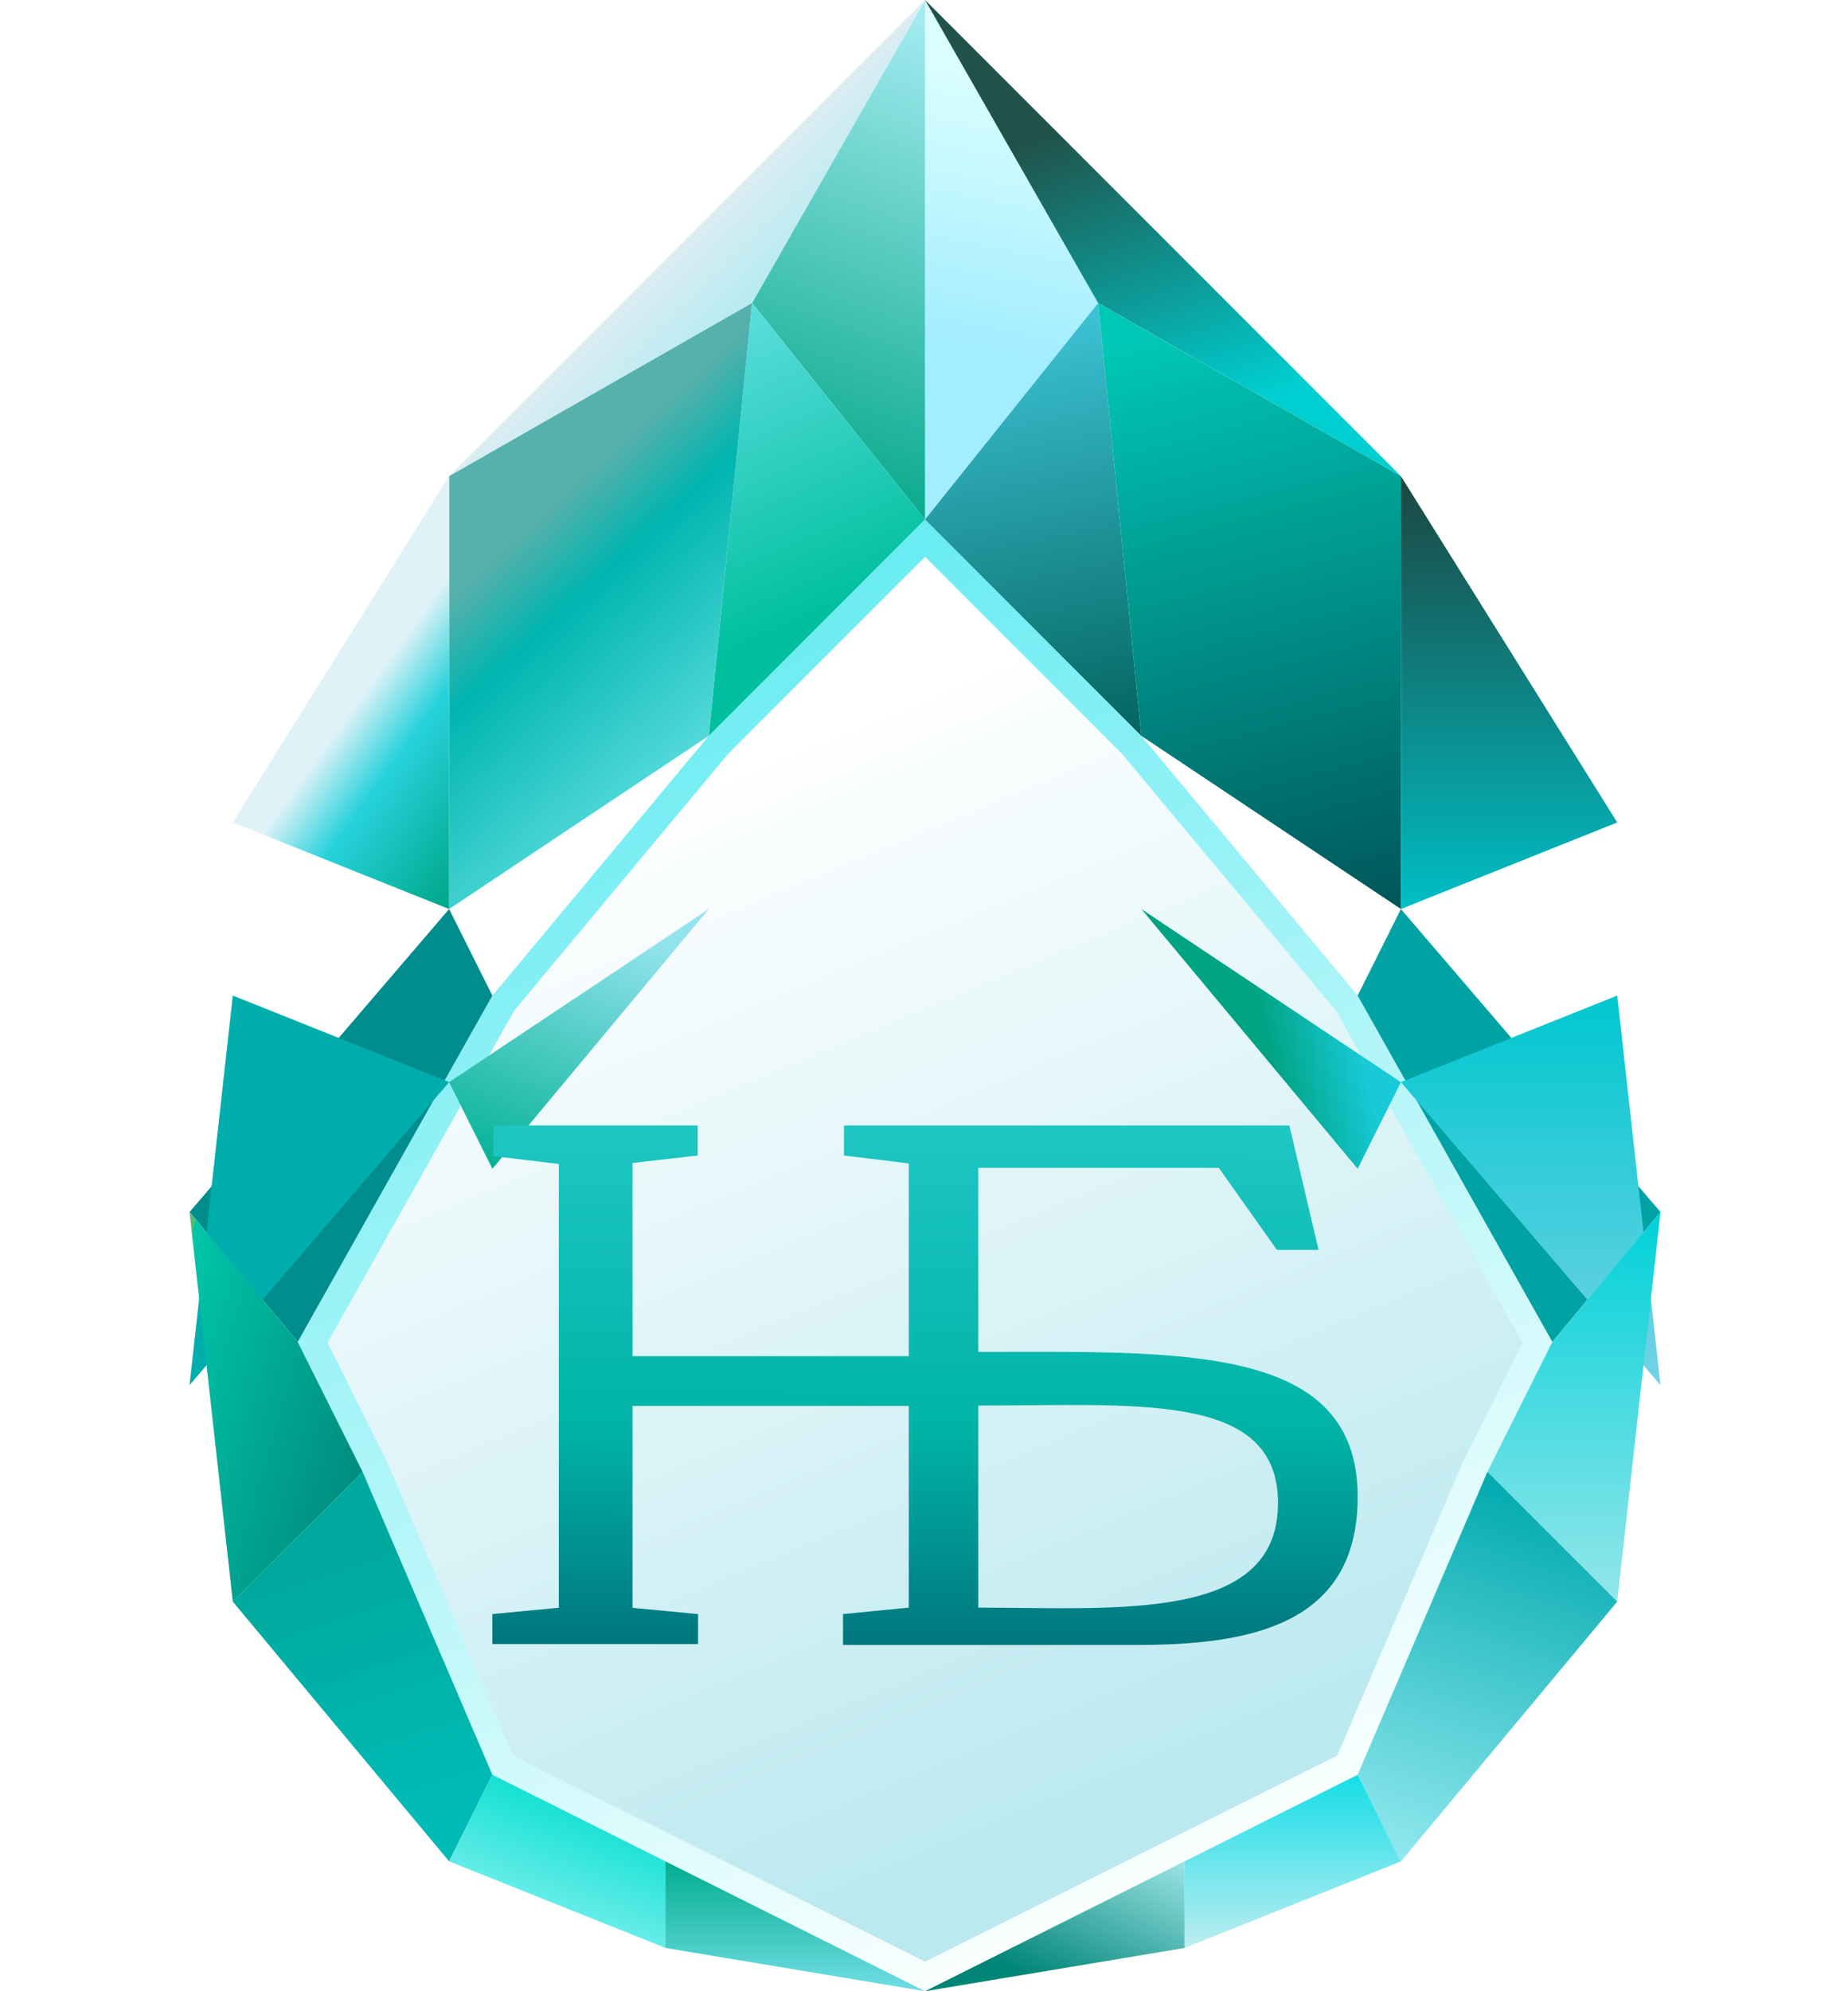
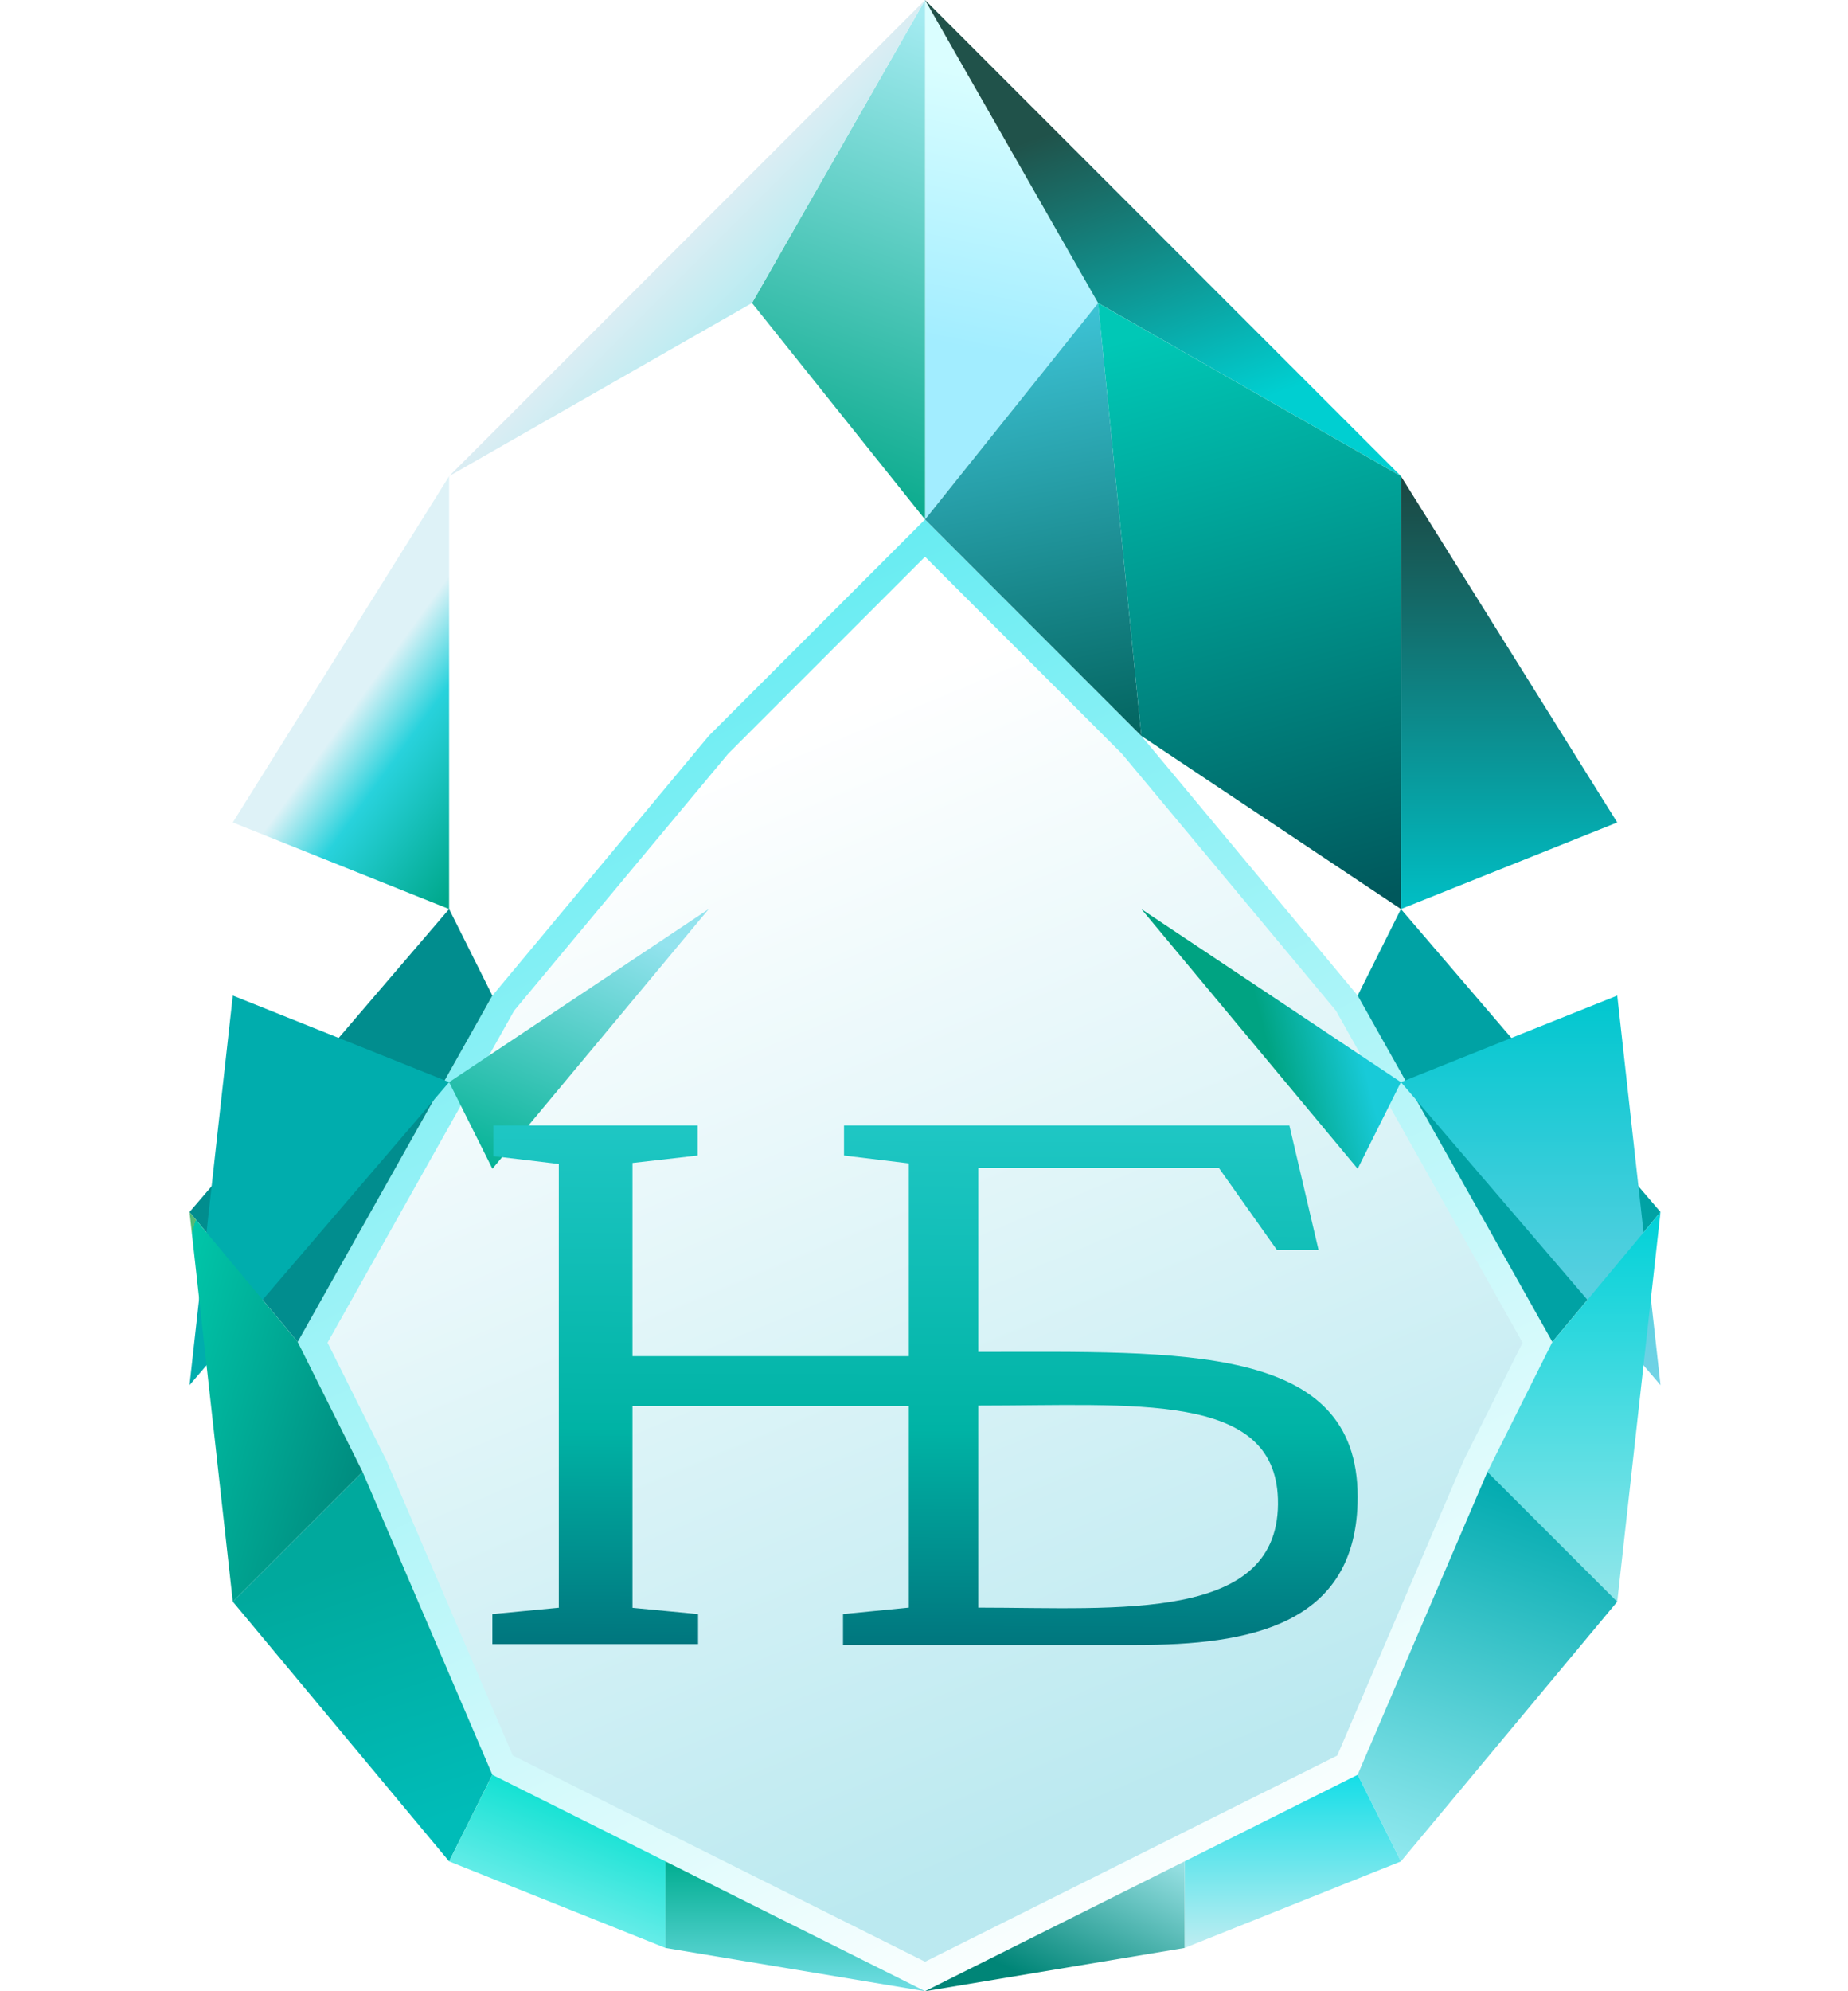
<svg xmlns="http://www.w3.org/2000/svg" width="39" height="42" viewBox="0 0 39 42" fill="none">
  <path d="M25 39.261L19.522 42L14.044 39.261L10.392 37.435L7.652 31.043L6.283 28.304L10.392 21L14.957 15.522L19.522 10.957L24.087 15.522L28.652 21L32.761 28.304L31.391 31.043L28.652 37.435L25 39.261Z" fill="url(#paint0_linear_547_28480)" />
  <path fill-rule="evenodd" clip-rule="evenodd" d="M30.887 30.809L32.132 28.32L28.193 21.317L23.676 15.897L19.522 11.743L15.368 15.897L10.851 21.317L6.912 28.32L8.157 30.809L10.822 37.029L19.522 41.378L28.221 37.029L30.887 30.809ZM28.652 37.435L19.522 42L10.392 37.435L7.652 31.043L6.283 28.304L10.392 21L14.957 15.522L19.522 10.957L24.087 15.522L28.652 21L32.761 28.304L31.391 31.043L28.652 37.435Z" fill="url(#paint1_linear_547_28480)" />
  <path d="M6.283 28.304L4 25.565L9.478 19.174L10.391 21L6.283 28.304Z" fill="#018D8E" />
  <path d="M32.761 28.304L35.043 25.565L29.565 19.174L28.652 21L32.761 28.304Z" fill="#00A2A4" />
  <path d="M19.522 0V10.957L23.174 6.391L19.522 0Z" fill="url(#paint2_linear_547_28480)" />
  <path d="M19.522 0V10.957L15.87 6.391L19.522 0Z" fill="url(#paint3_linear_547_28480)" />
  <path d="M19.522 0L9.478 10.043L15.87 6.391L19.522 0Z" fill="url(#paint4_linear_547_28480)" />
  <path d="M19.522 0L29.565 10.043L23.174 6.391L19.522 0Z" fill="url(#paint5_linear_547_28480)" />
-   <path d="M14.957 15.522L19.522 10.957L15.87 6.392L14.957 15.522Z" fill="url(#paint6_linear_547_28480)" />
+   <path d="M14.957 15.522L15.87 6.392L14.957 15.522Z" fill="url(#paint6_linear_547_28480)" />
  <path d="M24.087 15.522L19.522 10.957L23.174 6.392L24.087 15.522Z" fill="url(#paint7_linear_547_28480)" />
-   <path d="M9.478 19.174V10.044L15.87 6.392L14.957 15.522L9.478 19.174Z" fill="url(#paint8_linear_547_28480)" />
  <path d="M29.565 19.174V10.044L23.174 6.392L24.087 15.522L29.565 19.174Z" fill="url(#paint9_linear_547_28480)" />
  <path d="M9.478 10.044L4.913 17.348L9.478 19.174V10.044Z" fill="url(#paint10_linear_547_28480)" />
  <path d="M29.565 10.044L34.13 17.348L29.565 19.174V10.044Z" fill="url(#paint11_linear_547_28480)" />
  <g filter="url(#filter0_d_547_28480)">
    <path d="M9.478 19.173L4 25.564L4.913 17.347L9.478 19.173Z" fill="#00ADAD" />
  </g>
  <g filter="url(#filter1_d_547_28480)">
    <path d="M29.565 19.173L35.043 25.564L34.13 17.347L29.565 19.173Z" fill="url(#paint12_linear_547_28480)" />
  </g>
  <g filter="url(#filter2_d_547_28480)">
    <path d="M14.957 15.522L10.392 21L9.478 19.174L14.957 15.522Z" fill="url(#paint13_linear_547_28480)" />
  </g>
  <g filter="url(#filter3_d_547_28480)">
    <path d="M24.087 15.522L28.652 21L29.565 19.174L24.087 15.522Z" fill="url(#paint14_linear_547_28480)" />
  </g>
  <path d="M4.913 33.783L4 25.566L6.283 28.305L7.652 31.044L4.913 33.783Z" fill="url(#paint15_linear_547_28480)" />
  <path d="M34.13 33.783L35.043 25.566L32.761 28.305L31.391 31.044L34.13 33.783Z" fill="url(#paint16_linear_547_28480)" />
  <path d="M4.913 33.783L9.478 39.261L10.391 37.435L7.652 31.044L4.913 33.783Z" fill="url(#paint17_linear_547_28480)" />
  <path d="M34.13 33.783L29.565 39.261L28.652 37.435L31.391 31.044L34.13 33.783Z" fill="url(#paint18_linear_547_28480)" />
  <path d="M14.044 39.261V41.087L9.478 39.261L10.392 37.435L14.044 39.261Z" fill="url(#paint19_linear_547_28480)" />
  <path d="M25 39.261V41.087L29.565 39.261L28.652 37.435L25 39.261Z" fill="url(#paint20_linear_547_28480)" />
  <path d="M14.043 39.261L19.522 42L14.043 41.087V39.261Z" fill="url(#paint21_linear_547_28480)" />
  <path d="M25 39.261L19.522 42L25 41.087V39.261Z" fill="url(#paint22_linear_547_28480)" />
  <path fill-rule="evenodd" clip-rule="evenodd" d="M11.793 33.909V24.551L10.413 24.386V23.739H14.724V24.373L13.348 24.53V28.605H19.179V24.539L17.812 24.373V23.739H27.211L27.826 26.363H26.947L25.721 24.632H20.646V28.515C24.93 28.515 28.652 28.333 28.652 31.574C28.652 34.304 26.328 34.696 23.986 34.696H17.791V34.045L19.179 33.909V29.655H13.348V33.913L14.732 34.045V34.678H10.391V34.045L11.815 33.909H11.793ZM20.646 33.909C23.608 33.909 27.053 34.232 26.969 31.612C26.895 29.353 23.946 29.647 20.646 29.647V33.909Z" fill="url(#paint23_linear_547_28480)" />
  <defs>
    <filter id="filter0_d_547_28480" x="0.348" y="17.347" width="12.783" height="15.522" filterUnits="userSpaceOnUse" color-interpolation-filters="sRGB">
      <feFlood flood-opacity="0" result="BackgroundImageFix" />
      <feColorMatrix in="SourceAlpha" type="matrix" values="0 0 0 0 0 0 0 0 0 0 0 0 0 0 0 0 0 0 127 0" result="hardAlpha" />
      <feOffset dy="3.652" />
      <feGaussianBlur stdDeviation="1.826" />
      <feComposite in2="hardAlpha" operator="out" />
      <feColorMatrix type="matrix" values="0 0 0 0 0 0 0 0 0 0 0 0 0 0 0 0 0 0 0.25 0" />
      <feBlend mode="normal" in2="BackgroundImageFix" result="effect1_dropShadow_547_28480" />
      <feBlend mode="normal" in="SourceGraphic" in2="effect1_dropShadow_547_28480" result="shape" />
    </filter>
    <filter id="filter1_d_547_28480" x="25.913" y="17.347" width="12.783" height="15.522" filterUnits="userSpaceOnUse" color-interpolation-filters="sRGB">
      <feFlood flood-opacity="0" result="BackgroundImageFix" />
      <feColorMatrix in="SourceAlpha" type="matrix" values="0 0 0 0 0 0 0 0 0 0 0 0 0 0 0 0 0 0 127 0" result="hardAlpha" />
      <feOffset dy="3.652" />
      <feGaussianBlur stdDeviation="1.826" />
      <feComposite in2="hardAlpha" operator="out" />
      <feColorMatrix type="matrix" values="0 0 0 0 0 0 0 0 0 0 0 0 0 0 0 0 0 0 0.25 0" />
      <feBlend mode="normal" in2="BackgroundImageFix" result="effect1_dropShadow_547_28480" />
      <feBlend mode="normal" in="SourceGraphic" in2="effect1_dropShadow_547_28480" result="shape" />
    </filter>
    <filter id="filter2_d_547_28480" x="5.826" y="15.522" width="12.783" height="12.783" filterUnits="userSpaceOnUse" color-interpolation-filters="sRGB">
      <feFlood flood-opacity="0" result="BackgroundImageFix" />
      <feColorMatrix in="SourceAlpha" type="matrix" values="0 0 0 0 0 0 0 0 0 0 0 0 0 0 0 0 0 0 127 0" result="hardAlpha" />
      <feOffset dy="3.652" />
      <feGaussianBlur stdDeviation="1.826" />
      <feComposite in2="hardAlpha" operator="out" />
      <feColorMatrix type="matrix" values="0 0 0 0 0 0 0 0 0 0 0 0 0 0 0 0 0 0 0.25 0" />
      <feBlend mode="normal" in2="BackgroundImageFix" result="effect1_dropShadow_547_28480" />
      <feBlend mode="normal" in="SourceGraphic" in2="effect1_dropShadow_547_28480" result="shape" />
    </filter>
    <filter id="filter3_d_547_28480" x="20.435" y="15.522" width="12.783" height="12.783" filterUnits="userSpaceOnUse" color-interpolation-filters="sRGB">
      <feFlood flood-opacity="0" result="BackgroundImageFix" />
      <feColorMatrix in="SourceAlpha" type="matrix" values="0 0 0 0 0 0 0 0 0 0 0 0 0 0 0 0 0 0 127 0" result="hardAlpha" />
      <feOffset dy="3.652" />
      <feGaussianBlur stdDeviation="1.826" />
      <feComposite in2="hardAlpha" operator="out" />
      <feColorMatrix type="matrix" values="0 0 0 0 0 0 0 0 0 0 0 0 0 0 0 0 0 0 0.25 0" />
      <feBlend mode="normal" in2="BackgroundImageFix" result="effect1_dropShadow_547_28480" />
      <feBlend mode="normal" in="SourceGraphic" in2="effect1_dropShadow_547_28480" result="shape" />
    </filter>
    <linearGradient id="paint0_linear_547_28480" x1="15.413" y1="15.978" x2="24.544" y2="37.891" gradientUnits="userSpaceOnUse">
      <stop stop-color="white" />
      <stop offset="1" stop-color="#BBE9F0" />
    </linearGradient>
    <linearGradient id="paint1_linear_547_28480" x1="13.587" y1="13.696" x2="25.913" y2="40.174" gradientUnits="userSpaceOnUse">
      <stop stop-color="#68ECF2" />
      <stop offset="1" stop-color="white" />
    </linearGradient>
    <linearGradient id="paint2_linear_547_28480" x1="21.497" y1="1.693" x2="20.368" y2="7.338" gradientUnits="userSpaceOnUse">
      <stop stop-color="#DAFEFF" />
      <stop offset="1" stop-color="#A2EDFF" />
    </linearGradient>
    <linearGradient id="paint3_linear_547_28480" x1="18.609" y1="-3.62809e-08" x2="14.957" y2="10.043" gradientUnits="userSpaceOnUse">
      <stop stop-color="#A4EBF1" />
      <stop offset="1" stop-color="#00A686" />
    </linearGradient>
    <linearGradient id="paint4_linear_547_28480" x1="15.87" y1="6.391" x2="14.5" y2="5.022" gradientUnits="userSpaceOnUse">
      <stop stop-color="#B6EBF1" />
      <stop offset="1" stop-color="#DBEDF3" />
    </linearGradient>
    <linearGradient id="paint5_linear_547_28480" x1="23.63" y1="2.283" x2="25.913" y2="8.674" gradientUnits="userSpaceOnUse">
      <stop stop-color="#20524A" />
      <stop offset="1" stop-color="#00CFD1" />
    </linearGradient>
    <linearGradient id="paint6_linear_547_28480" x1="14.957" y1="6.392" x2="17.696" y2="12.783" gradientUnits="userSpaceOnUse">
      <stop stop-color="#61DFE3" />
      <stop offset="1" stop-color="#00C09E" />
    </linearGradient>
    <linearGradient id="paint7_linear_547_28480" x1="21.805" y1="6.392" x2="23.631" y2="15.979" gradientUnits="userSpaceOnUse">
      <stop stop-color="#3FC6D9" />
      <stop offset="1" stop-color="#00605A" />
    </linearGradient>
    <linearGradient id="paint8_linear_547_28480" x1="10.848" y1="11.414" x2="15.87" y2="16.892" gradientUnits="userSpaceOnUse">
      <stop offset="0" stop-color="#56B0AB" />
      <stop offset="0.24" stop-color="#00B5B0" />
      <stop offset="1" stop-color="#74E8EA" />
    </linearGradient>
    <linearGradient id="paint9_linear_547_28480" x1="25" y1="6.848" x2="28.196" y2="19.174" gradientUnits="userSpaceOnUse">
      <stop stop-color="#00C8B6" />
      <stop offset="1" stop-color="#00585C" />
    </linearGradient>
    <linearGradient id="paint10_linear_547_28480" x1="6.822" y1="15.804" x2="10.848" y2="18.718" gradientUnits="userSpaceOnUse">
      <stop stop-color="#DEF2F7" />
      <stop offset="0.273" stop-color="#28D2DC" />
      <stop offset="0.796" stop-color="#00A88C" />
    </linearGradient>
    <linearGradient id="paint11_linear_547_28480" x1="31.848" y1="10.044" x2="31.848" y2="19.174" gradientUnits="userSpaceOnUse">
      <stop stop-color="#1C4641" />
      <stop offset="1" stop-color="#00BFC5" />
    </linearGradient>
    <linearGradient id="paint12_linear_547_28480" x1="32.304" y1="17.347" x2="32.304" y2="25.564" gradientUnits="userSpaceOnUse">
      <stop stop-color="#00C7CF" />
      <stop offset="1" stop-color="#74D3E6" />
    </linearGradient>
    <linearGradient id="paint13_linear_547_28480" x1="12.218" y1="15.522" x2="9.935" y2="21" gradientUnits="userSpaceOnUse">
      <stop stop-color="#93E3EE" />
      <stop offset="1" stop-color="#00B193" />
    </linearGradient>
    <linearGradient id="paint14_linear_547_28480" x1="28.652" y1="18.261" x2="26.826" y2="18.717" gradientUnits="userSpaceOnUse">
      <stop stop-color="#18CAD8" />
      <stop offset="1" stop-color="#00A382" />
    </linearGradient>
    <linearGradient id="paint15_linear_547_28480" x1="3.087" y1="29.218" x2="7.652" y2="30.587" gradientUnits="userSpaceOnUse">
      <stop stop-color="#53BB76" />
      <stop offset="0" stop-color="#00C6A9" />
      <stop offset="1" stop-color="#008D80" />
    </linearGradient>
    <linearGradient id="paint16_linear_547_28480" x1="33.217" y1="25.566" x2="33.217" y2="33.783" gradientUnits="userSpaceOnUse">
      <stop stop-color="#00D1D8" />
      <stop offset="1" stop-color="#93E6EA" />
    </linearGradient>
    <linearGradient id="paint17_linear_547_28480" x1="7.652" y1="32.87" x2="9.478" y2="38.348" gradientUnits="userSpaceOnUse">
      <stop stop-color="#00A99D" />
      <stop offset="1" stop-color="#00BCB8" />
    </linearGradient>
    <linearGradient id="paint18_linear_547_28480" x1="31.391" y1="31.044" x2="28.652" y2="39.261" gradientUnits="userSpaceOnUse">
      <stop stop-color="#00AAAF" />
      <stop offset="1" stop-color="#96EBF1" />
    </linearGradient>
    <linearGradient id="paint19_linear_547_28480" x1="11.761" y1="37.435" x2="10.392" y2="41.087" gradientUnits="userSpaceOnUse">
      <stop stop-color="#00DFCE" />
      <stop offset="1" stop-color="#98F3F5" />
    </linearGradient>
    <linearGradient id="paint20_linear_547_28480" x1="27.283" y1="37.435" x2="27.283" y2="41.087" gradientUnits="userSpaceOnUse">
      <stop stop-color="#14DEE7" />
      <stop offset="1" stop-color="#BEEDF1" />
    </linearGradient>
    <linearGradient id="paint21_linear_547_28480" x1="16.782" y1="39.261" x2="16.782" y2="42" gradientUnits="userSpaceOnUse">
      <stop stop-color="#00AD90" />
      <stop offset="1" stop-color="#71DEE4" />
    </linearGradient>
    <linearGradient id="paint22_linear_547_28480" x1="24.087" y1="38.347" x2="22.261" y2="42" gradientUnits="userSpaceOnUse">
      <stop stop-color="#ACEDF2" />
      <stop offset="1" stop-color="#008577" />
    </linearGradient>
    <linearGradient id="paint23_linear_547_28480" x1="19.602" y1="19.642" x2="19.522" y2="34.696" gradientUnits="userSpaceOnUse">
      <stop stop-color="#32D3D8" />
      <stop offset="0.698" stop-color="#00B3A5" />
      <stop offset="1" stop-color="#00767E" />
    </linearGradient>
  </defs>
</svg>